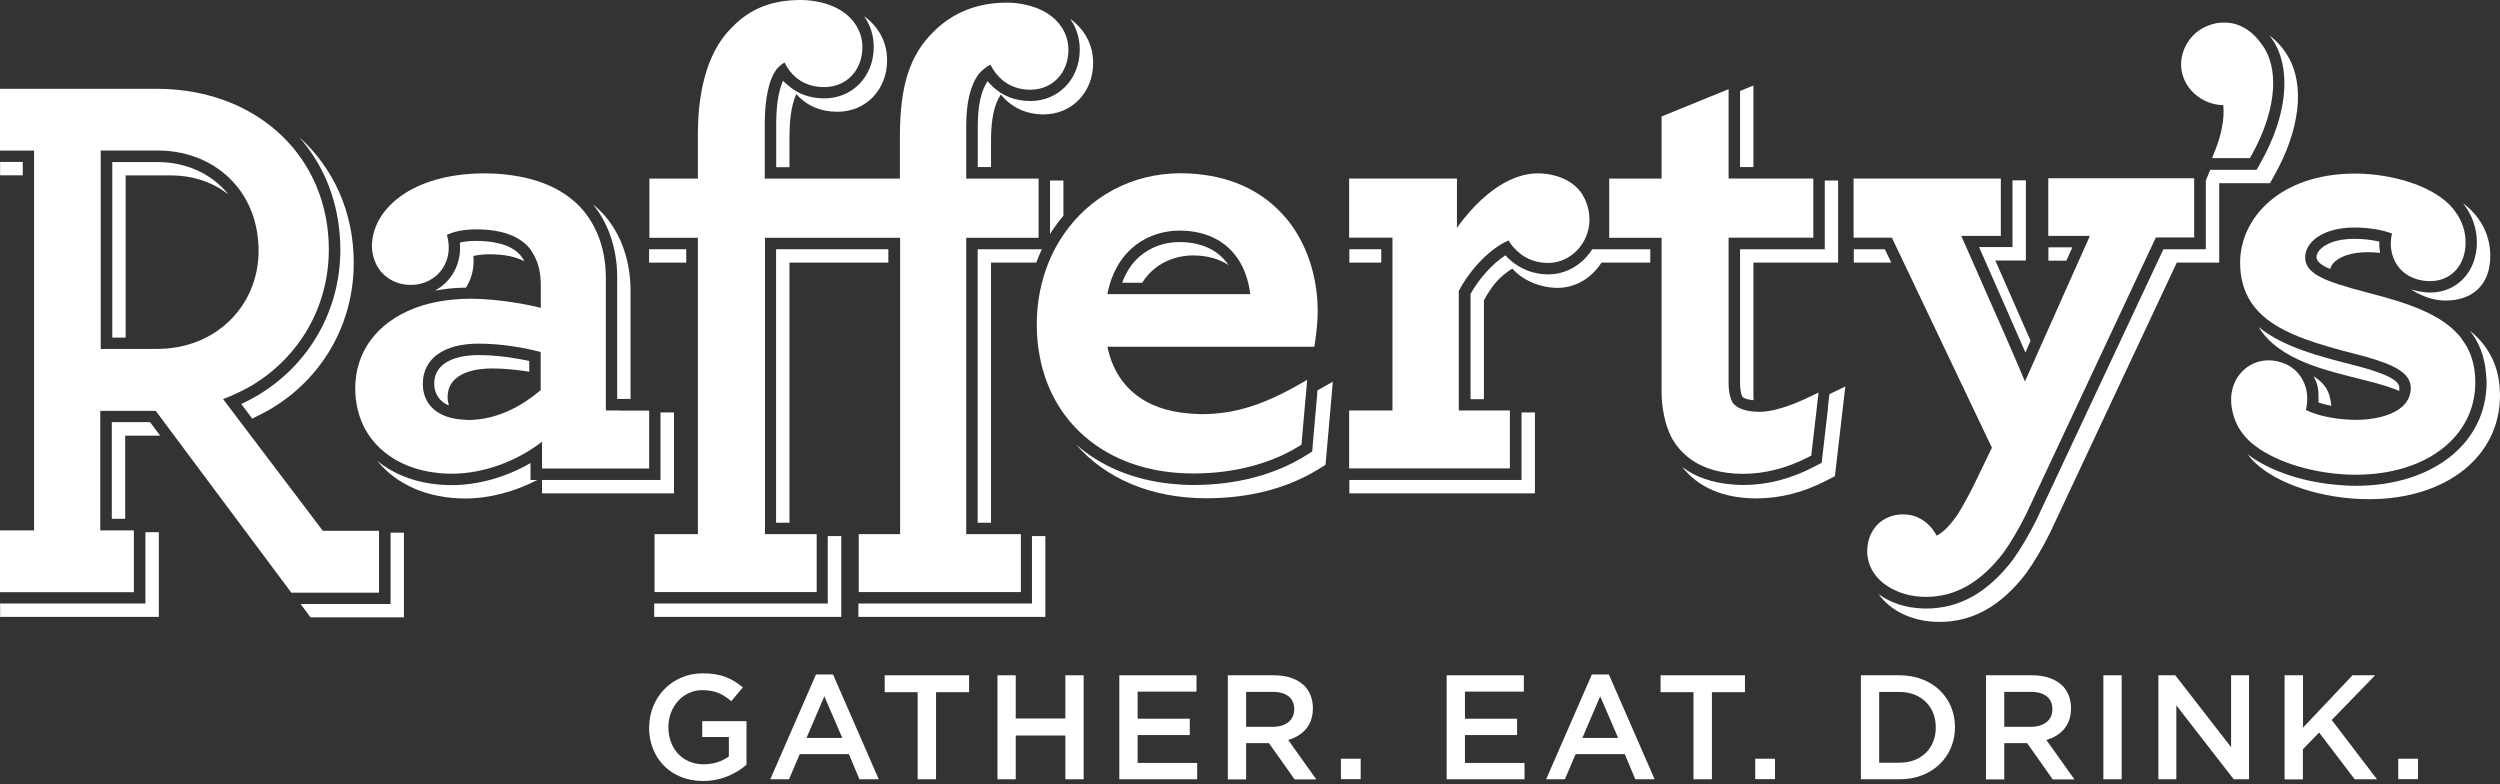
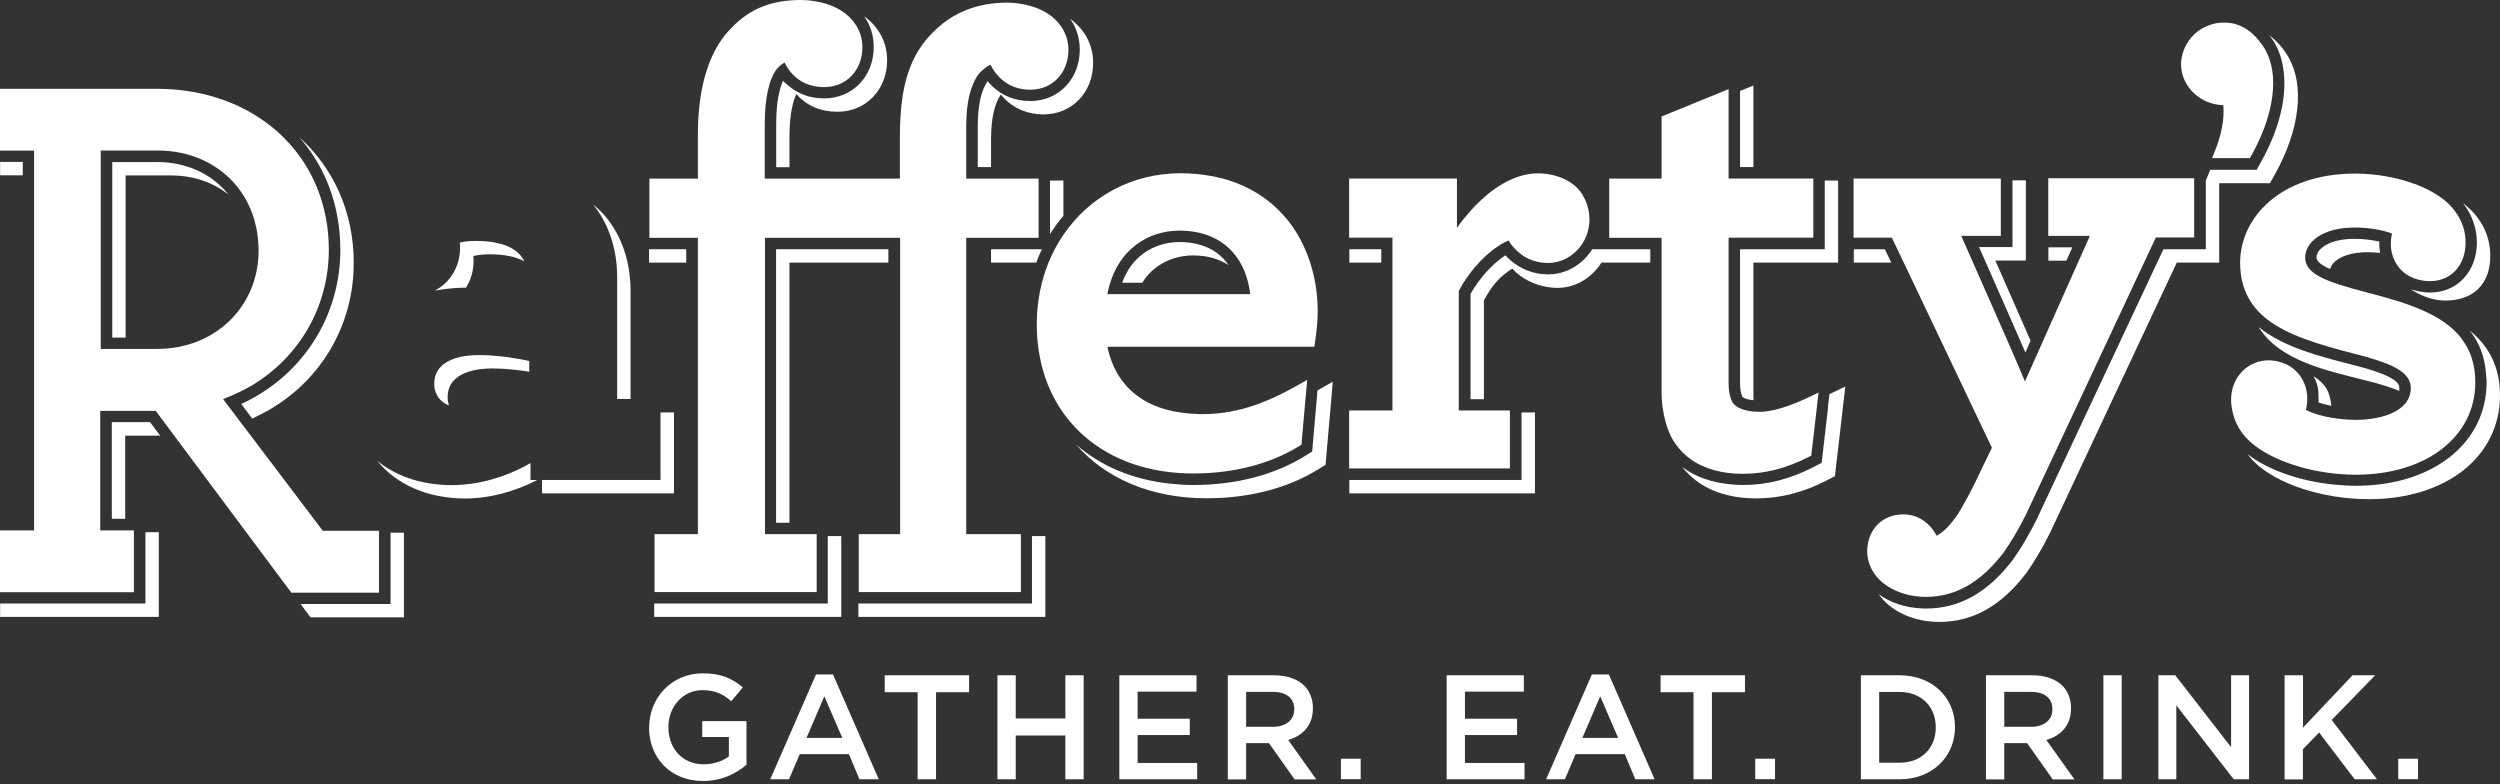
<svg xmlns="http://www.w3.org/2000/svg" width="373" height="117" viewBox="0 0 373 117" fill="none">
  <rect x="0" y="0" width="373" height="117" fill="#333333" stroke="none" />
-   <path d="M92.389 61.246H90.393V41.467C90.393 37.648 89.301 34.289 87.271 31.714C87.186 31.595 87.101 31.475 86.999 31.373C84.781 28.781 81.506 27.076 77.429 26.326C75.859 26.036 74.171 25.866 72.362 25.866C61.291 25.866 55.492 31.339 55.492 36.744C55.492 37.409 55.611 38.023 55.799 38.603C56.225 39.967 57.095 41.041 58.289 41.723C59.142 42.217 60.148 42.507 61.274 42.507C64.515 42.507 66.955 40.103 66.955 36.932C66.955 36.335 66.852 35.67 66.682 35.039C67.671 34.596 68.985 34.221 71.032 34.221C74.802 34.221 77.497 35.193 79.049 37.085C79.203 37.273 79.322 37.494 79.459 37.716C80.209 38.91 80.619 40.342 80.67 42.013C80.67 42.132 80.687 42.234 80.687 42.337V45.934C79.612 45.661 78.231 45.372 76.695 45.133C74.648 44.809 72.362 44.57 70.162 44.57C69.394 44.57 68.661 44.604 67.927 44.673C65.624 44.86 63.526 45.321 61.667 46.054C56.276 48.185 53.001 52.448 53.001 57.955C53.001 59.012 53.12 60.018 53.342 60.99C53.956 63.684 55.406 65.935 57.504 67.572C59.995 69.532 63.407 70.675 67.45 70.675C72.072 70.675 77.053 68.867 80.874 65.901V69.907H96.858V61.263H92.389V61.246ZM63.083 57.273C63.083 53.522 66.187 51.271 71.39 51.271C75.006 51.271 78.333 51.919 80.67 52.516V58.211C78.213 60.308 74.409 62.661 69.855 62.661C69.718 62.661 69.582 62.644 69.445 62.627C67.944 62.576 66.682 62.269 65.675 61.723C64.021 60.819 63.083 59.285 63.083 57.239V57.273Z" fill="white" />
  <path d="M146.156 79.695H144.16V35.482H154.958V26.65H144.16V18.892C144.16 15.26 144.774 12.72 146.071 10.981C146.599 10.401 147.179 9.941 147.777 9.651C148.22 10.537 148.783 11.27 149.448 11.85C149.687 12.072 149.96 12.259 150.233 12.43C151.239 13.061 152.416 13.385 153.73 13.385C157.022 13.385 159.41 10.878 159.41 7.417C159.41 6.172 159.035 5.047 158.404 4.075C157.346 2.421 155.47 1.245 153.065 0.716C152.195 0.529 151.256 0.392 150.267 0.392C145.866 0.392 142.198 1.841 139.35 4.672C135.733 8.184 134.266 12.754 134.266 20.427V26.65H114.103V18.5C114.103 14.646 114.734 11.799 115.911 10.281C116.252 9.889 116.628 9.565 117.054 9.327C117.498 10.23 118.061 10.981 118.743 11.543C118.982 11.748 119.238 11.918 119.494 12.089C120.483 12.686 121.643 12.993 122.991 12.993C126.283 12.993 128.671 10.486 128.671 7.025C128.671 5.78 128.296 4.655 127.665 3.683C126.607 2.029 124.731 0.853 122.342 0.324C121.472 0.136 120.534 0 119.545 0C115.127 0 111.92 1.279 109.207 4.092C105.881 7.315 104.124 12.822 104.124 20.035V26.65H96.891V35.482H104.124V79.695H97.659V88.339H121.848V79.695H114.137V35.482H134.3V79.695H128.125V88.339H152.314V79.695H146.207H146.156Z" fill="white" />
  <path d="M191.805 32.481C189.212 29.412 185.528 27.128 180.683 26.258C179.284 26.002 177.783 25.849 176.18 25.849C168.793 25.849 162.516 29.395 158.678 35.005C157.808 36.284 157.04 37.682 156.443 39.165C155.317 41.962 154.686 45.065 154.686 48.39C154.686 49.992 154.822 51.544 155.095 53.01C155.982 57.921 158.302 62.013 161.731 65.031C165.774 68.595 171.369 70.641 178.022 70.641C184.061 70.641 189.519 69.225 193.818 66.566L194.176 66.344L194.739 59.95L194.927 57.904L195.029 56.676L193.613 57.478C188.274 60.513 183.992 61.791 179.267 61.791C178.551 61.791 177.886 61.723 177.203 61.672C174.15 61.399 171.608 60.513 169.646 59.029C167.395 57.324 165.876 54.886 165.228 51.732H196.104L196.206 51.015C196.462 49.31 196.599 47.776 196.599 46.446C196.599 41.382 195.046 36.301 191.805 32.447V32.481ZM165.211 43.888C166.593 36.932 171.608 34.408 175.975 34.408C179.779 34.408 182.73 35.84 184.555 38.415C185.596 39.881 186.278 41.723 186.534 43.888H165.228H165.211Z" fill="white" />
  <path d="M236.141 29.088C235.288 27.724 233.872 26.667 231.876 26.173C231.143 25.985 230.358 25.866 229.454 25.866C226.691 25.866 223.791 27.264 221.078 29.753C220.498 30.282 219.935 30.861 219.373 31.492C218.69 32.26 218.008 33.095 217.377 33.999V26.633H201.291V35.465H207.756V61.246H201.291V69.89H225.275V61.246H217.65V43.411C219.424 40.035 222.426 37.017 225.07 35.874C225.496 36.608 226.145 37.341 226.946 37.938C227.049 38.006 227.151 38.091 227.254 38.159C228.243 38.807 229.488 39.233 230.989 39.233C234.333 39.233 237.147 36.284 237.147 32.788C237.147 31.492 236.806 30.214 236.124 29.088H236.141Z" fill="white" />
  <path d="M262.41 61.433C262.41 61.433 262.376 61.433 262.358 61.433C261.471 61.433 260.755 61.314 260.141 61.126C259.339 60.871 258.742 60.478 258.418 59.916C258.06 59.132 257.906 58.262 257.906 57.085V35.465H270.547V26.633H257.906V13.299L247.91 17.375V26.65H240.097V35.482H247.91V58.552C247.91 59.745 248.046 60.922 248.285 62.047C248.507 63.104 248.831 64.11 249.258 64.997V65.031C249.991 66.429 250.963 67.572 252.175 68.458C254.187 69.942 256.849 70.692 260.073 70.692C263.297 70.692 266.572 69.873 269.83 68.185L270.239 67.981L270.973 61.655L271.195 59.694L271.331 58.569L269.932 59.234C266.879 60.7 264.354 61.45 262.444 61.45L262.41 61.433Z" fill="white" />
  <path d="M305.619 35.192H311.812L310.925 37.187L310.157 38.892L303.658 53.471L302.719 55.585L302.122 56.915C300.997 54.17 298.404 48.27 292.621 35.192H298.523V26.633H276.552V35.465H282.266L283.222 37.46L297.193 66.804L296.766 67.674L294.583 72.209C293.73 73.931 292.86 75.5 292.041 76.83C291.512 77.58 291 78.211 290.506 78.723C290.062 79.183 289.619 79.524 289.158 79.797C289.158 79.797 289.022 79.899 288.953 79.933C288.885 79.78 288.783 79.643 288.697 79.49C288.066 78.467 287.094 77.529 285.78 77.052C285.235 76.864 284.637 76.745 283.972 76.745C280.799 76.745 278.582 79.046 278.582 82.32C278.582 82.934 278.718 83.514 278.889 84.076C279.332 85.406 280.253 86.549 281.533 87.401C283.068 88.424 285.064 89.055 287.35 89.055C291.751 89.055 295.538 86.89 298.95 82.422C300.092 80.803 301.184 78.944 302.31 76.694L321.654 35.431H327.369V26.599H305.602V35.158L305.619 35.192Z" fill="white" />
  <path d="M367.303 50.555C364.54 46.889 359.184 45.184 353.128 43.633C349.887 42.78 347.567 42.081 346.066 41.262C344.616 40.478 343.933 39.592 343.933 38.398C343.933 36.181 346.458 33.948 351.285 33.948C353.367 33.948 355.362 34.272 356.881 34.834C356.761 35.363 356.71 35.857 356.71 36.267C356.71 36.335 356.71 36.42 356.71 36.471C356.71 37.034 356.812 37.545 356.949 38.04C356.966 38.108 356.983 38.176 357.017 38.245C357.427 39.506 358.262 40.512 359.405 41.16C360.309 41.655 361.367 41.944 362.578 41.944C365.7 41.944 367.866 39.574 367.866 36.181C367.866 34.476 367.32 32.908 366.314 31.561C366.058 31.22 365.802 30.879 365.495 30.572C363.465 28.543 360.054 27.042 356.181 26.343C354.629 26.053 353.025 25.9 351.388 25.9C340.129 25.9 334.227 32.584 334.227 39.182C334.227 40.273 334.346 41.279 334.585 42.183C335.165 44.468 336.428 46.207 338.202 47.605C341.272 50.009 345.878 51.391 351.183 52.755C356.488 54.084 358.894 55.244 359.508 56.932C359.627 57.239 359.695 57.563 359.695 57.904C359.695 58.296 359.627 58.654 359.525 58.995C358.706 61.655 354.851 62.644 351.473 62.644C350.859 62.644 350.279 62.61 349.733 62.559C348.403 62.456 347.209 62.235 346.202 61.962C345.332 61.723 344.599 61.45 344.036 61.16C344.172 60.649 344.24 60.086 344.24 59.438C344.24 58.347 343.95 57.375 343.473 56.54C342.807 55.363 341.716 54.477 340.351 54.067C339.771 53.88 339.14 53.761 338.458 53.761C335.336 53.761 332.879 56.335 332.879 59.626C332.879 60.393 332.999 61.092 333.186 61.791C333.562 63.207 334.278 64.485 335.438 65.645C335.762 65.969 336.138 66.259 336.53 66.566C339.89 69.106 345.759 70.828 351.49 70.828C361.981 70.828 369.316 65.167 369.316 57.051C369.316 54.374 368.6 52.294 367.32 50.623L367.303 50.555Z" fill="white" />
  <path d="M48.156 79.183L33.281 59.541C34.68 59.012 36.028 58.381 37.307 57.665C44.659 53.386 49.06 45.747 49.06 37.239C49.06 31.151 46.996 25.798 43.431 21.705C39.9 17.647 34.885 14.834 28.948 13.743C27.174 13.419 25.332 13.248 23.404 13.248H0V22.473H5.083V79.132H0V88.356H19.976V79.132H14.96V61.297H23.234L24.718 63.292L43.465 88.424H56.549V79.2H48.139L48.156 79.183ZM15.046 22.456H23.489C28.453 22.456 32.633 24.468 35.328 27.776C37.188 30.06 38.33 32.942 38.535 36.233C38.552 36.608 38.586 36.983 38.586 37.358C38.586 45.747 32.087 52.056 23.473 52.056H15.028V22.456H15.046Z" fill="white" />
  <path d="M335.915 23.189C339.361 17.017 340.111 11.083 337.928 7.315C337.757 7.025 337.553 6.769 337.365 6.496C336.358 5.081 335.113 4.109 333.697 3.649C333.629 3.632 333.578 3.598 333.51 3.581C333.151 3.478 332.776 3.427 332.401 3.393C332.316 3.393 332.213 3.393 332.128 3.376C331.753 3.376 331.377 3.376 331.002 3.41C331.002 3.41 330.985 3.41 330.968 3.41C330.61 3.461 330.234 3.564 329.876 3.666C329.791 3.7 329.689 3.734 329.603 3.768C329.245 3.905 328.87 4.058 328.529 4.263C327.164 5.047 326.123 6.377 325.68 7.894C325.305 9.122 325.339 10.367 325.748 11.492C325.867 11.816 325.987 12.123 326.157 12.413C326.755 13.436 327.522 14.169 328.341 14.681C329.45 15.38 330.661 15.669 331.719 15.687C331.77 16.198 331.77 16.761 331.736 17.34C331.701 17.886 331.633 18.449 331.514 19.029C331.309 20.12 330.968 21.262 330.507 22.422L330.03 23.598H335.676L335.915 23.155V23.189Z" fill="white" />
  <path d="M96.858 108.544V108.493C96.858 104.145 100.184 100.462 104.858 100.462C107.571 100.462 109.225 101.212 110.829 102.559L109.106 104.622C107.912 103.599 106.735 102.969 104.756 102.969C101.89 102.969 99.724 105.475 99.724 108.442V108.493C99.724 111.681 101.822 114.034 104.995 114.034C106.462 114.034 107.792 113.574 108.748 112.858V109.959H104.773V107.589H111.375V114.103C109.839 115.415 107.656 116.524 104.892 116.524C100.031 116.524 96.841 113.062 96.841 108.544H96.858Z" fill="white" />
  <path d="M121.763 100.633H124.288L131.111 116.268H128.228L126.659 112.517H119.324L117.72 116.268H114.923L121.746 100.633H121.763ZM125.67 110.096L122.992 103.889L120.33 110.096H125.67Z" fill="white" />
  <path d="M136.928 103.275H131.999V100.752H144.588V103.275H139.658V116.268H136.911V103.275H136.928Z" fill="white" />
  <path d="M148.818 100.752H151.547V107.197H158.951V100.752H161.68V116.268H158.951V109.738H151.547V116.268H148.818V100.752Z" fill="white" />
  <path d="M167.003 100.752H178.517V103.19H169.732V107.231H177.511V109.669H169.732V113.83H178.62V116.268H167.003V100.752Z" fill="white" />
  <path d="M183.191 100.752H190.117C192.062 100.752 193.597 101.332 194.604 102.304C195.422 103.139 195.883 104.298 195.883 105.645V105.697C195.883 108.254 194.348 109.772 192.198 110.403L196.395 116.285H193.154L189.332 110.88H185.921V116.285H183.191V100.769V100.752ZM189.912 108.442C191.857 108.442 193.102 107.419 193.102 105.85V105.799C193.102 104.145 191.908 103.224 189.895 103.224H185.921V108.442H189.912Z" fill="white" />
  <path d="M200.062 113.199H203.013V116.251H200.062V113.199Z" fill="white" />
  <path d="M215.841 100.752H227.355V103.19H218.57V107.231H226.349V109.669H218.57V113.83H227.458V116.268H215.841V100.752Z" fill="white" />
  <path d="M237.522 100.633H240.046L246.87 116.268H243.987L242.417 112.517H235.082L233.479 116.268H230.681L237.505 100.633H237.522ZM241.428 110.096L238.75 103.889L236.089 110.096H241.428Z" fill="white" />
  <path d="M252.688 103.275H247.758V100.752H260.347V103.275H255.417V116.268H252.671V103.275H252.688Z" fill="white" />
  <path d="M261.881 113.199H264.832V116.251H261.881V113.199Z" fill="white" />
  <path d="M277.644 100.752H283.427C288.306 100.752 291.683 104.094 291.683 108.459V108.51C291.683 112.875 288.306 116.268 283.427 116.268H277.644V100.752ZM280.373 103.241V113.796H283.427C286.685 113.796 288.817 111.596 288.817 108.561V108.51C288.817 105.475 286.685 103.241 283.427 103.241H280.373Z" fill="white" />
  <path d="M296.306 100.752H303.232C305.177 100.752 306.712 101.332 307.718 102.304C308.537 103.139 308.998 104.298 308.998 105.645V105.697C308.998 108.254 307.462 109.772 305.313 110.403L309.509 116.285H306.268L302.447 110.88H299.036V116.285H296.306V100.769V100.752ZM303.027 108.442C304.972 108.442 306.217 107.419 306.217 105.85V105.799C306.217 104.145 305.023 103.224 303.01 103.224H299.036V108.442H303.027Z" fill="white" />
  <path d="M313.825 100.752H316.555V116.268H313.825V100.752Z" fill="white" />
  <path d="M322.029 100.752H324.554L332.878 111.477V100.752H335.557V116.268H333.271L324.707 105.236V116.268H322.029V100.752Z" fill="white" />
  <path d="M340.879 100.752H343.608V108.561L350.995 100.752H354.372L347.89 107.419L354.645 116.268H351.319L346.013 109.294L343.591 111.784V116.285H340.862V100.769L340.879 100.752Z" fill="white" />
  <path d="M357.818 113.199H360.769V116.251H357.818V113.199Z" fill="white" />
  <path d="M79.151 70.214V69.089C75.534 71.186 71.338 72.38 67.432 72.38C66.835 72.38 66.255 72.363 65.692 72.311C61.939 72.022 58.732 70.743 56.292 68.765C59.124 72.26 63.764 74.375 69.427 74.375C72.993 74.375 76.78 73.369 80.174 71.612H79.151V70.214Z" fill="white" />
  <path d="M92.389 43.462C92.389 42.217 92.27 41.024 92.031 39.881C92.065 40.393 92.082 40.921 92.082 41.45V59.524H94.078V43.445C94.078 39.046 92.765 35.175 90.291 32.243C89.745 31.612 89.131 31.032 88.483 30.503C90.547 33.044 91.758 36.249 92.031 39.881C92.253 41.024 92.389 42.217 92.389 43.462Z" fill="white" />
  <path d="M66.989 60.495C66.869 60.137 66.784 59.745 66.784 59.268C66.784 55.397 71.407 54.971 73.386 54.971C75.364 54.971 77.292 55.193 78.964 55.466V53.863C78.435 53.743 77.838 53.624 77.224 53.522C75.501 53.215 73.505 52.976 71.39 52.976C69.411 52.976 64.788 53.403 64.788 57.273C64.788 57.887 64.925 58.381 65.129 58.807C65.522 59.643 66.187 60.172 66.989 60.495Z" fill="white" />
  <path d="M100.559 73.607V71.902V63.241V61.535H98.854H98.547V63.241V69.907V71.612H96.841H82.87H80.874V71.902V73.607H82.87H98.854H100.559Z" fill="white" />
  <path d="M69.531 42.899C70.247 41.774 70.656 40.427 70.656 38.944C70.656 38.705 70.656 38.449 70.622 38.193C71.219 38.057 72.004 37.938 73.028 37.938C75.245 37.938 76.985 38.296 78.247 38.995C78.094 38.705 77.923 38.432 77.719 38.176C76.968 37.255 75.825 36.625 74.307 36.284C73.352 36.062 72.26 35.943 71.015 35.943C69.991 35.943 69.224 36.045 68.609 36.198C68.626 36.454 68.644 36.71 68.644 36.949C68.644 39.779 67.159 42.149 64.891 43.36C65.624 43.223 66.409 43.121 67.194 43.036C67.944 42.968 68.729 42.916 69.531 42.916V42.899Z" fill="white" />
  <path d="M117.788 24.928V20.478C117.788 16.931 118.351 15.021 118.812 14.033C120.33 15.772 122.428 16.675 124.97 16.675C129.183 16.675 132.356 13.385 132.356 9.003C132.356 6.258 131.077 3.973 128.928 2.421C129.849 3.717 130.36 5.269 130.36 7.008C130.36 7.059 130.36 7.11 130.36 7.161C130.548 7.741 130.667 8.355 130.667 9.02C130.667 8.372 130.548 7.758 130.36 7.161C130.292 11.458 127.153 14.681 122.991 14.681C122.94 14.681 122.906 14.681 122.855 14.681C120.757 14.646 119 13.981 117.601 12.754C117.345 12.532 117.072 12.31 116.833 12.055C116.372 13.044 115.81 14.953 115.81 18.5V24.945H117.805L117.788 24.928Z" fill="white" />
  <path d="M102.385 39.182V37.477V37.187H98.854H96.841V37.477V39.182H98.854H102.385Z" fill="white" />
  <path d="M147.863 24.928V20.87C147.863 17.767 148.34 15.55 149.33 14.101C150.882 16.027 153.1 17.068 155.709 17.068C159.923 17.068 163.096 13.777 163.096 9.395C163.096 6.65 161.816 4.365 159.667 2.813C160.588 4.109 161.1 5.661 161.1 7.4C161.1 7.451 161.1 7.502 161.1 7.553C161.032 11.85 157.893 15.073 153.731 15.073C153.731 15.073 153.731 15.073 153.714 15.073C151.496 15.073 149.585 14.322 148.118 12.924C147.846 12.668 147.59 12.413 147.351 12.106C146.361 13.555 145.884 15.772 145.884 18.875V24.928H147.88H147.863Z" fill="white" />
-   <path d="M147.863 77.99V39.182H154.601C154.822 38.603 155.061 38.04 155.317 37.477C155.368 37.375 155.402 37.273 155.454 37.187H145.867V77.99H147.863Z" fill="white" />
+   <path d="M147.863 77.99V39.182H154.601C154.822 38.603 155.061 38.04 155.317 37.477C155.368 37.375 155.402 37.273 155.454 37.187H145.867H147.863Z" fill="white" />
  <path d="M123.503 79.984V81.689V88.339V90.044H121.797H97.608V90.334V92.039H123.81H125.516V90.334V81.689V79.984H123.81H123.503Z" fill="white" />
  <path d="M117.788 77.99V39.182H132.544V37.477V37.187H115.792V77.99H116.082H117.788Z" fill="white" />
  <path d="M153.97 79.984V81.689V88.339V90.044H152.264H128.075V90.334V92.039H154.26H155.966V90.334V81.689V79.984H154.26H153.97Z" fill="white" />
  <path d="M156.664 26.923V34.919C156.766 34.766 156.852 34.613 156.954 34.459C157.483 33.658 158.046 32.908 158.66 32.191V26.94H156.664V26.923Z" fill="white" />
  <path d="M170.413 42.183C172.75 38.483 176.589 38.108 177.97 38.108C180.103 38.108 181.894 38.62 183.293 39.557C182.269 38.006 180.751 36.966 178.84 36.471C177.97 36.233 177.015 36.113 175.957 36.113C174.371 36.113 169.475 36.591 167.428 42.183H170.396H170.413Z" fill="white" />
  <path d="M196.513 58.978L195.848 66.514L195.78 67.367L195.063 67.81L194.705 68.032C190.151 70.862 184.368 72.363 178.022 72.363C176.896 72.363 175.787 72.295 174.713 72.175C169.015 71.596 164.188 69.532 160.52 66.293C164.921 71.374 171.71 74.341 180.018 74.341C186.381 74.341 192.146 72.84 196.701 70.01L197.059 69.788L197.776 69.345L197.844 68.492L198.697 58.825L198.85 56.949L196.565 58.245L196.513 58.944V58.978Z" fill="white" />
  <path d="M206.084 39.182V37.477V37.187H205.026H201.324V37.477V39.182H205.026H206.084Z" fill="white" />
  <path d="M227.014 61.535V63.241V69.907V71.612H225.308H205.026H201.324V71.902V73.607H205.026H227.304H229.01V71.902V63.241V61.535H227.304H227.014Z" fill="white" />
  <path d="M259.92 59.132C260.142 59.438 260.773 59.643 261.643 59.711C261.643 59.507 261.609 59.336 261.609 59.097V39.182H274.249V26.94H272.254V37.187H259.613V57.102C259.613 57.938 259.716 58.552 259.903 59.063C259.903 59.08 259.903 59.114 259.92 59.148V59.132Z" fill="white" />
  <path d="M272.748 60.802L271.895 68.151L271.792 69.055L270.991 69.464L270.598 69.669C267.101 71.476 263.655 72.363 260.056 72.363C259.493 72.363 258.964 72.329 258.418 72.278C255.467 72.039 252.96 71.169 250.998 69.686C253.403 72.738 257.156 74.358 262.035 74.358C265.634 74.358 269.08 73.471 272.577 71.664L272.969 71.459L273.771 71.05L273.873 70.146L274.965 60.734L275.323 57.665L272.952 58.807L272.713 60.819L272.748 60.802Z" fill="white" />
  <path d="M261.609 24.928V15.294V12.754L259.613 13.572V15.414V24.928H259.903H261.609Z" fill="white" />
  <path d="M281.362 37.477L281.226 37.187H276.586V37.477V39.182H282.181L281.362 37.477Z" fill="white" />
  <path d="M302.174 52.635L302.959 50.828L297.705 38.875H302.259V26.906H300.263V36.863H295.265C295.316 36.966 295.35 37.051 295.402 37.153C298.745 44.741 300.86 49.515 302.191 52.601L302.174 52.635Z" fill="white" />
  <path d="M308.298 38.892L309.066 37.187L309.185 36.898H305.62V37.187V38.892H308.298Z" fill="white" />
  <path d="M345.895 60.052C345.895 60.052 346.014 60.086 346.065 60.103C346.543 60.257 347.14 60.41 347.839 60.547C347.601 58.313 346.935 57.29 345.195 56.131C345.775 57.307 345.929 57.853 345.929 59.404C345.929 59.472 345.929 59.524 345.929 59.575C345.929 59.728 345.929 59.899 345.929 60.052H345.895Z" fill="white" />
  <path d="M347.67 40.137C347.891 39.029 349.631 37.631 353.265 37.631C353.896 37.631 354.51 37.665 355.107 37.733C355.039 37.324 354.988 36.897 354.988 36.454C354.988 36.318 354.988 36.181 354.988 36.028C354.885 36.011 354.766 35.994 354.664 35.977C353.623 35.755 352.463 35.636 351.269 35.636C347.38 35.636 345.623 37.238 345.623 38.381C345.623 38.688 345.81 38.995 346.151 39.285C346.493 39.574 347.004 39.864 347.67 40.137Z" fill="white" />
  <path d="M359.729 43.172C359.729 43.172 362.014 44.843 364.846 44.843C368.906 44.843 371.55 42.507 371.55 38.176C371.55 35.585 370.561 33.232 368.684 31.356C368.326 30.998 367.917 30.657 367.49 30.333C368.821 32.021 369.537 33.999 369.554 36.164C369.554 40.512 366.62 43.633 362.594 43.65C362.594 43.65 361.434 43.684 359.746 43.189L359.729 43.172Z" fill="white" />
  <path d="M336.991 48.799C340.078 53.795 347.055 55.261 352.702 56.693C355.192 57.307 356.881 57.853 357.973 58.33C357.973 58.279 357.973 57.904 357.973 57.853C357.973 57.068 357.154 55.96 350.74 54.357C346.032 53.164 340.675 51.783 336.991 48.799Z" fill="white" />
  <path d="M368.497 49.327C369.878 51.066 370.765 53.249 370.936 56.011C370.953 56.335 371.004 56.659 371.004 57C371.004 66.122 362.97 72.482 351.472 72.482C350.363 72.482 349.272 72.397 348.18 72.294C343.114 71.783 338.371 70.112 335.352 67.776C335.625 68.134 335.898 68.475 336.222 68.816C339.617 72.209 346.542 74.477 353.468 74.477C364.966 74.477 373 68.117 373 58.995C373 54.528 371.158 51.493 368.497 49.327Z" fill="white" />
  <path d="M58.272 79.473V81.178V88.407V90.112H56.566H46.979H45.188H44.847L45.819 91.425L46.331 92.107H47.201H58.562H60.267V90.402V81.178V79.473H58.562H58.272Z" fill="white" />
  <path d="M26.697 24.519C25.673 24.297 24.615 24.178 23.49 24.178H16.752V50.367H18.747V26.173H25.485C28.846 26.173 31.797 27.213 34.083 29.02C32.292 26.769 29.733 25.184 26.68 24.519H26.697Z" fill="white" />
  <path d="M37.989 62.269C38.739 61.928 39.473 61.535 40.172 61.143C48.07 56.557 52.778 48.355 52.778 39.233C52.778 31.578 49.725 25.03 44.624 20.444C48.019 24.28 50.168 29.174 50.663 34.749C50.919 36.198 51.072 37.699 51.072 39.233C51.072 37.682 50.919 36.181 50.663 34.749C50.731 35.568 50.782 36.403 50.782 37.238C50.782 46.361 46.074 54.562 38.176 59.148C37.477 59.558 36.743 59.933 35.993 60.274L36.556 61.024L37.63 62.456L37.989 62.286V62.269Z" fill="white" />
  <path d="M3.395 26.156V24.451V24.161H0.017V24.451V26.156H3.395Z" fill="white" />
  <path d="M22.619 63.292L22.398 62.985H16.683V77.41H16.973H18.679V64.997H23.899L22.619 63.292Z" fill="white" />
  <path d="M21.698 79.405V81.11V88.339V90.044H19.993H3.719H0.017V90.334V92.039H3.719H21.988H23.694V90.334V81.11V79.405H21.988H21.698Z" fill="white" />
  <path d="M338.679 27.332L339.173 26.462L339.412 26.019C343.148 19.318 343.899 12.754 341.408 8.474C340.64 7.144 339.668 6.087 338.593 5.286C338.883 5.661 339.173 6.036 339.412 6.479C340.265 7.963 340.709 9.719 340.811 11.663C341.016 12.515 341.152 13.419 341.152 14.374C341.152 13.402 341.016 12.515 340.811 11.663C340.999 15.328 339.856 19.642 337.416 24.024L337.178 24.468L336.683 25.337H329.757L329.109 26.94V37.187H322.78L303.862 77.512C302.702 79.831 301.56 81.775 300.331 83.497C296.596 88.407 292.348 90.794 287.384 90.794C287.179 90.794 286.975 90.794 286.77 90.777C284.245 90.675 282.011 89.908 280.305 88.663C282.079 91.169 285.405 92.789 289.38 92.789C294.344 92.789 298.591 90.402 302.327 85.492C303.555 83.77 304.698 81.826 305.858 79.507L324.776 39.182H331.105V27.332H338.679Z" fill="white" />
  <path d="M242.094 37.187H237.556C237.556 37.187 237.522 37.239 237.505 37.273C236.089 39.472 233.684 40.938 231.006 40.938H230.972C228.857 40.938 226.912 40.171 225.394 38.858C225.121 38.62 224.848 38.364 224.609 38.091C222.716 39.319 220.72 41.501 219.406 43.854V59.558H221.402V44.792C222.716 42.439 223.739 41.297 225.633 40.069C227.236 41.876 229.88 42.95 232.405 42.95C235.117 42.95 237.522 41.416 238.938 39.182H246.222V37.187H242.111H242.094Z" fill="white" />
</svg>